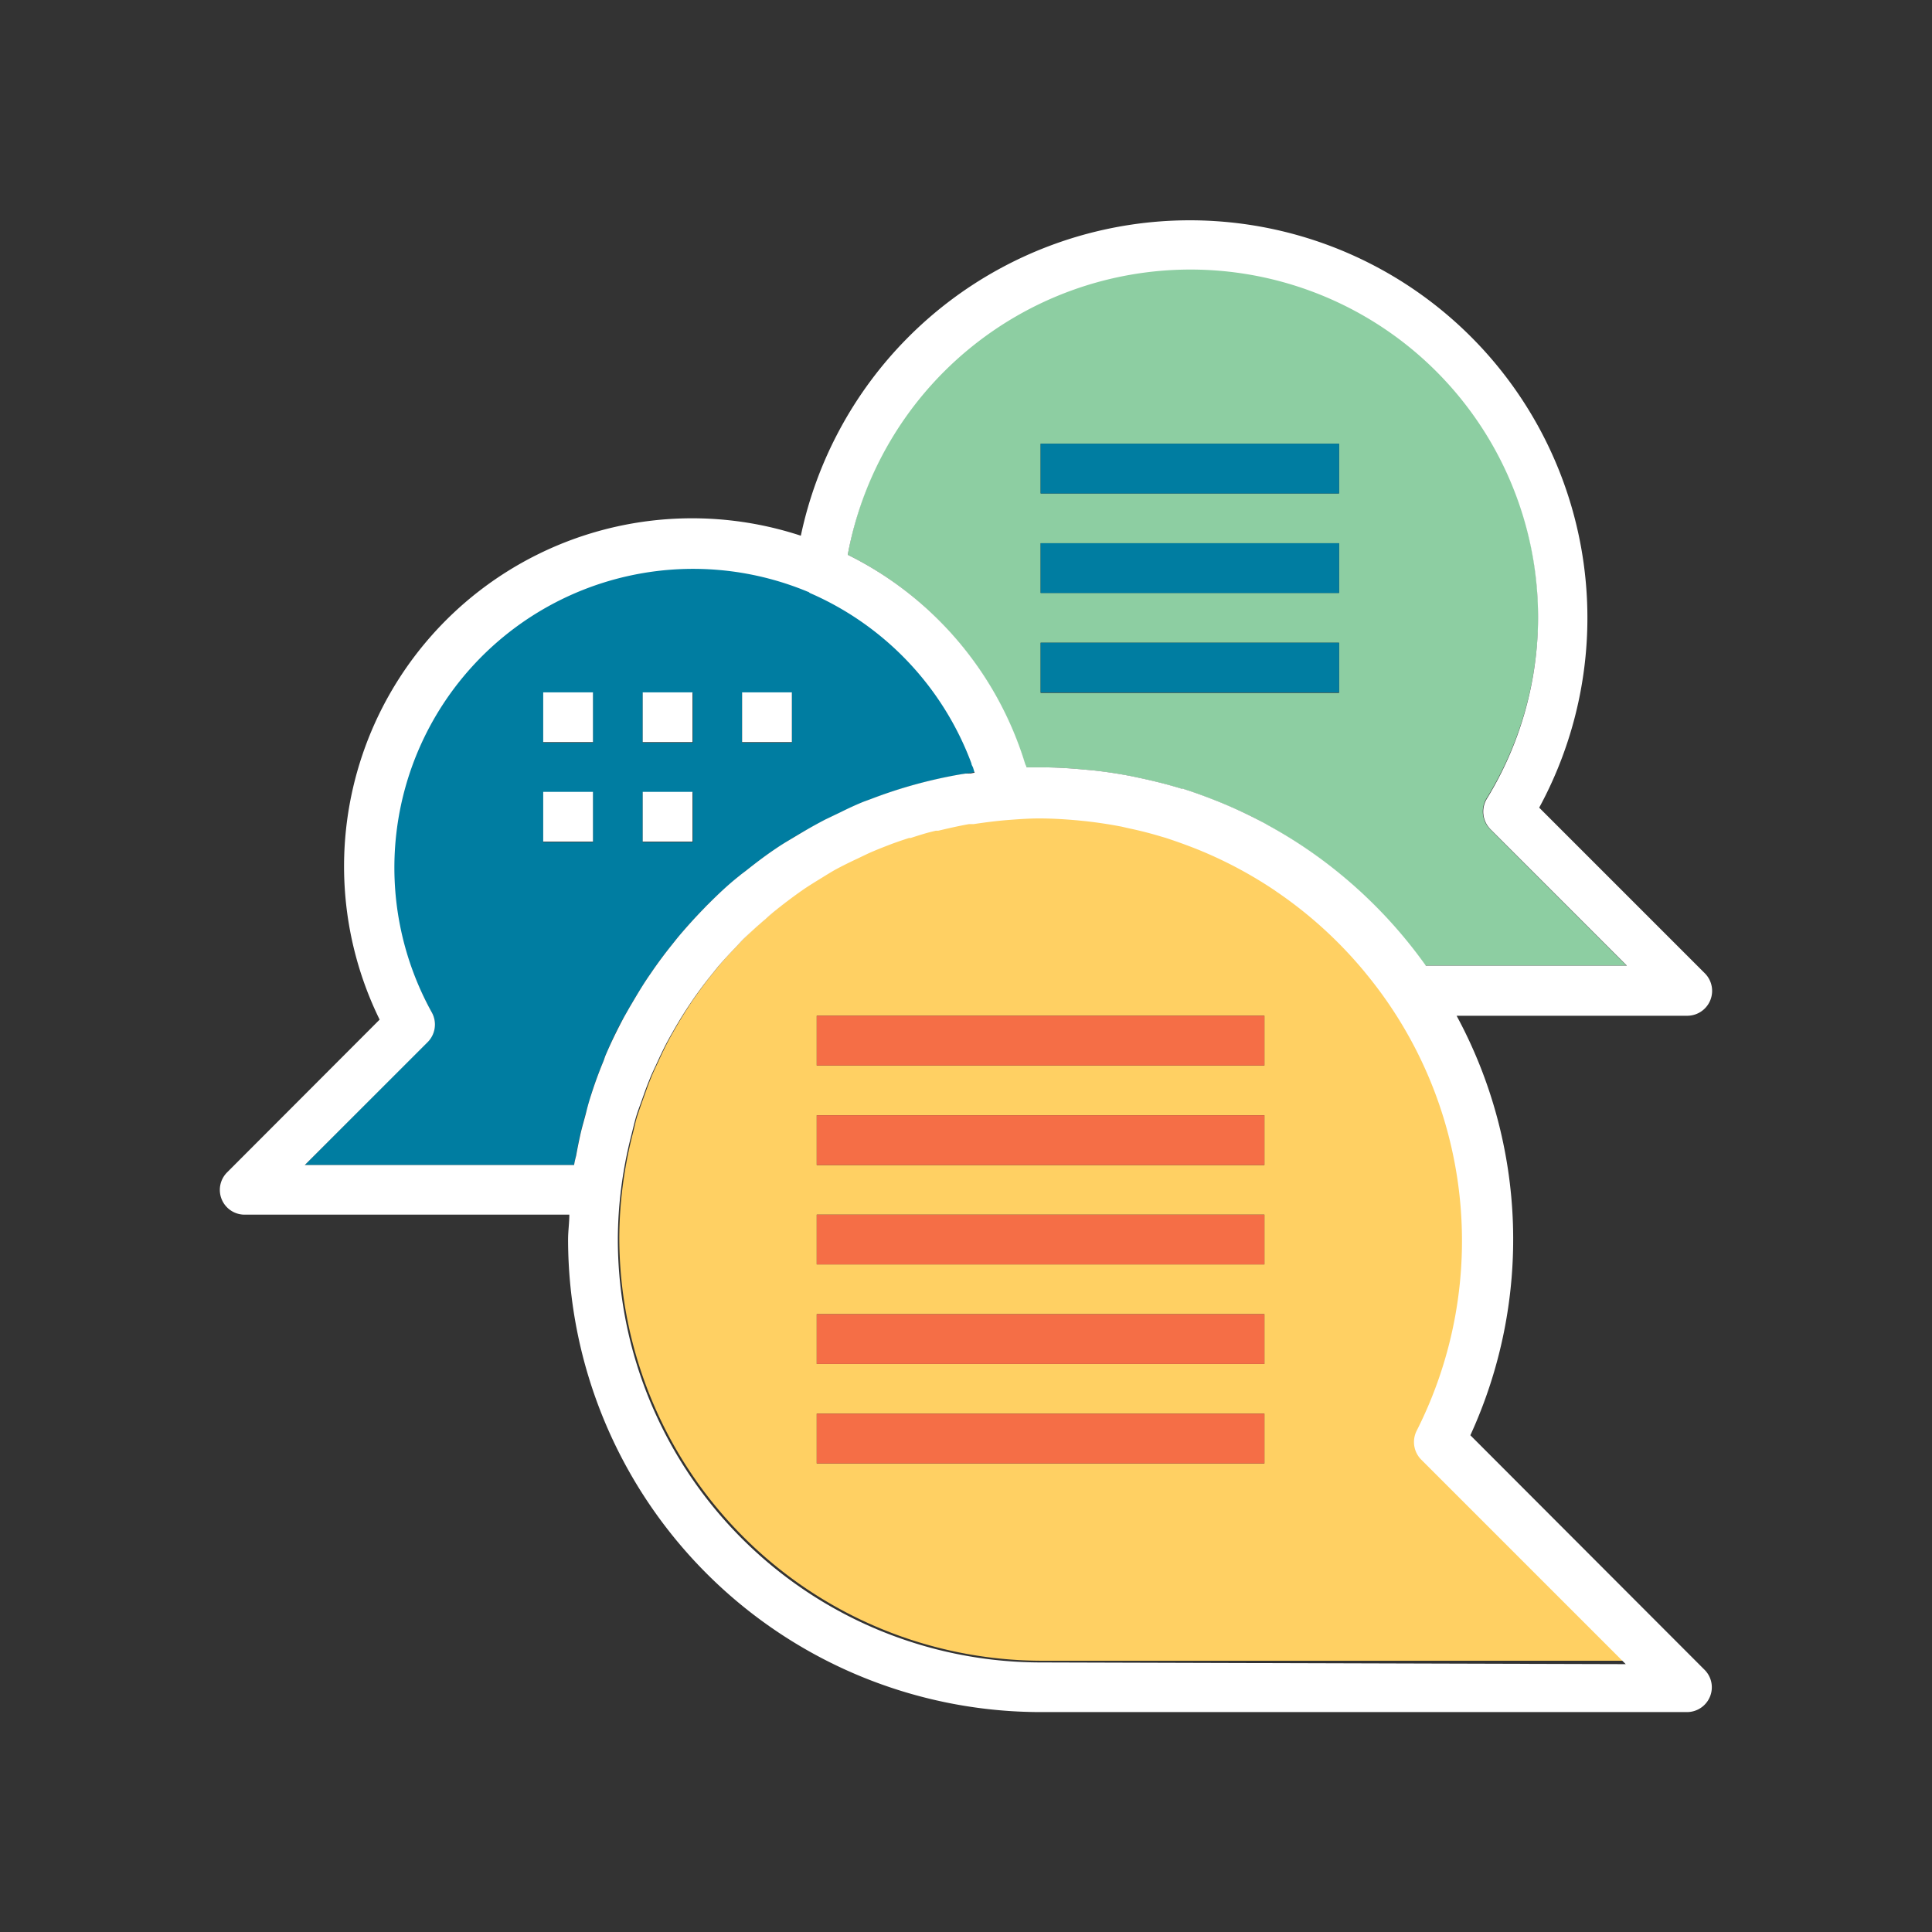
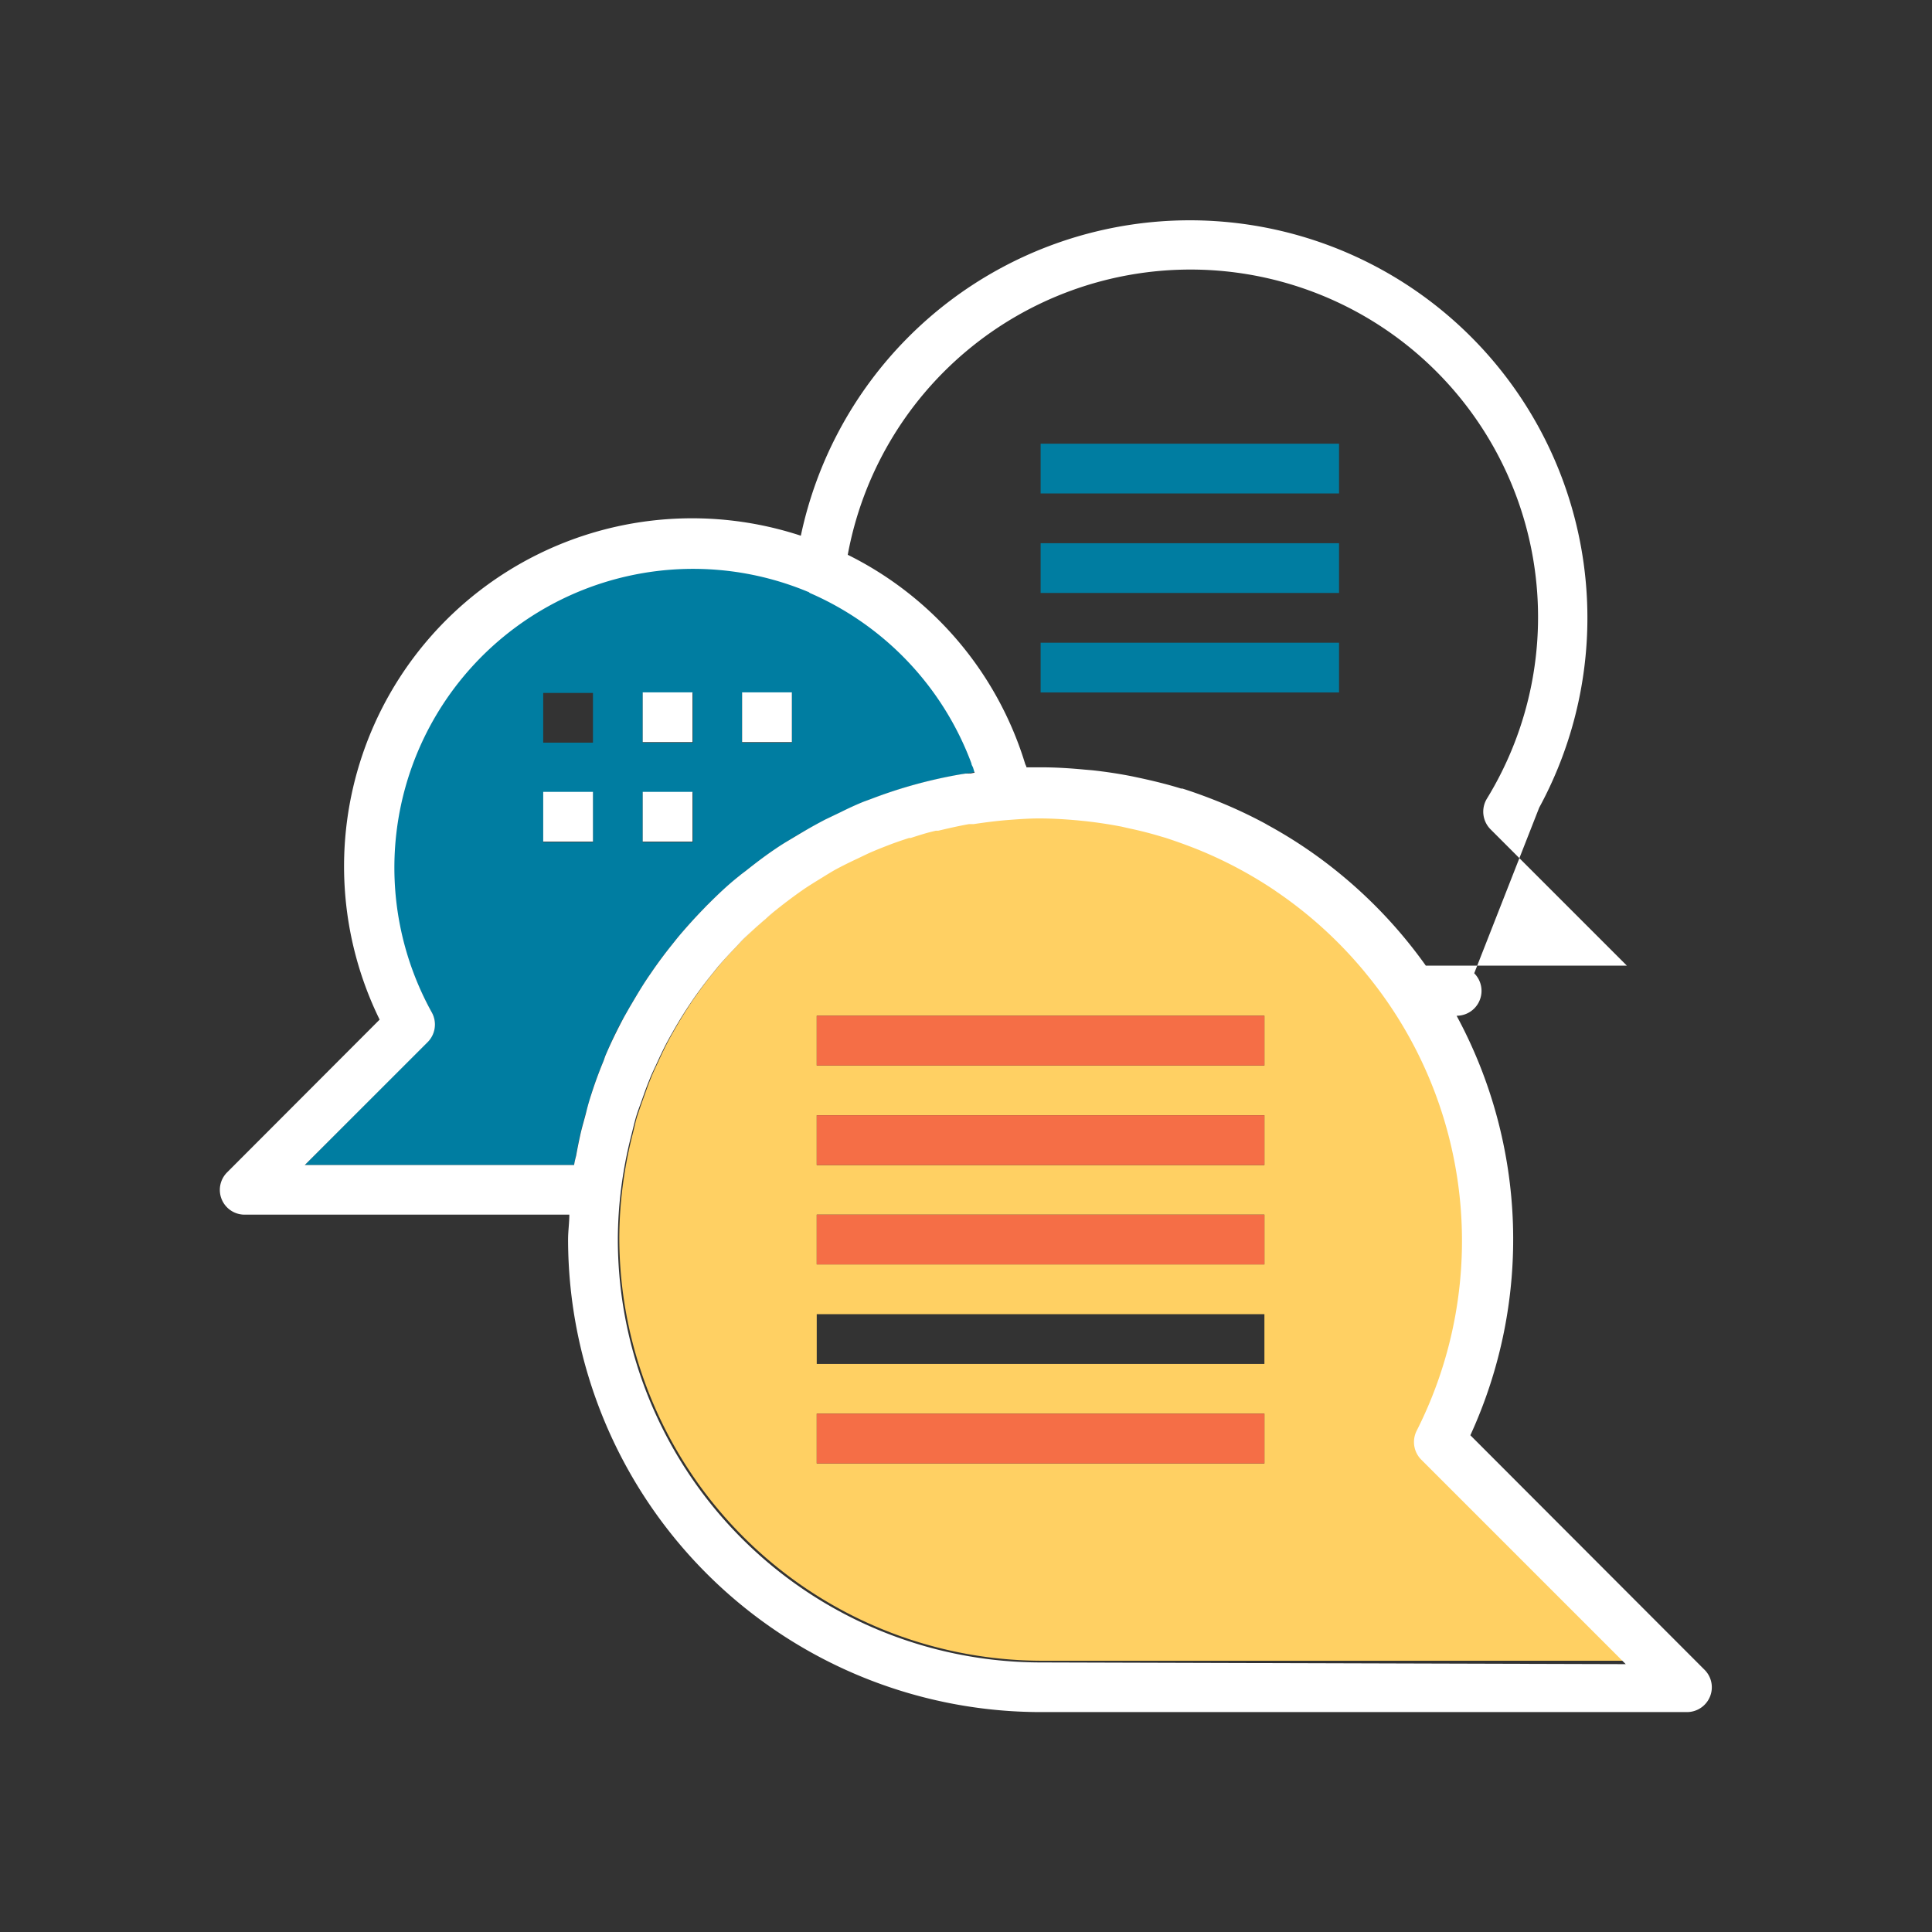
<svg xmlns="http://www.w3.org/2000/svg" viewBox="0 0 170.08 170.08">
  <rect x="0" y="0" width="170.08" height="170.08" fill="#333333" stroke="none" />
  <defs>
    <style>.cls-1{fill:#007da1;}.cls-2{fill:#ffd063;}.cls-3{fill:#8dcea2;}.cls-4{fill:#fff;}.cls-5{fill:#f56e46;}</style>
  </defs>
  <g id="Menú_desplegat" data-name="Menú desplegat">
    <path class="cls-1" d="M50.7,101.76c.11-.62.23-1.24.37-1.85s.33-1.34.52-2,.28-1,.45-1.57q.48-1.5,1.08-2.94c.06-.16.11-.34.18-.5.49-1.15,1-2.27,1.63-3.37l.46-.81c.47-.83,1-1.65,1.49-2.44.19-.29.4-.58.6-.88.53-.76,1.09-1.51,1.67-2.23.21-.26.41-.52.62-.77.68-.8,1.38-1.58,2.11-2.33.14-.14.27-.29.42-.43.88-.88,1.8-1.72,2.76-2.51.22-.19.46-.35.68-.53.72-.57,1.44-1.12,2.19-1.64.44-.3.89-.58,1.34-.87s1.11-.7,1.68-1,1.1-.62,1.67-.92l1.4-.67c.67-.32,1.34-.63,2-.91l.63-.23a41.8,41.8,0,0,1,8-2.19h0L85,68.1h0l.49-.07.34-.07c0-.14-.08-.28-.13-.42s-.1-.26-.15-.39a26.39,26.39,0,0,0-14.21-15c-.07,0-.11-.08-.18-.11A26.27,26.27,0,0,0,38,89.1a2.2,2.2,0,0,1-.36,2.62L26.83,102.56H50.54C50.58,102.29,50.65,102,50.7,101.76ZM65.33,61h4.38v4.38H65.33Zm-8.75,0H61v4.38H56.58Zm0,8.76H61v4.38H56.58ZM47.82,61H52.2v4.38H47.82Zm0,8.76H52.2v4.38H47.82Z" />
    <path class="cls-2" d="M120.24,85.38a37.27,37.27,0,0,0-7.8-7.08l-.11-.08a37.37,37.37,0,0,0-6-3.27l-.52-.22c-1-.41-2-.79-3.06-1.12l-.35-.1c-1-.29-1.91-.53-2.89-.74l-.65-.15c-1-.2-2.09-.36-3.16-.48l-.7-.07c-1.12-.1-2.25-.17-3.39-.17-.94,0-1.86.07-2.78.14h0c-1,.08-2,.21-3,.36h-.15l-.09,0h0l-.16,0c-.78.14-1.55.31-2.32.49h0l-.38.09-.22,0-.53.13h0c-.57.15-1.12.33-1.68.51h0l-.15,0-.84.28-.59.21h0c-.73.28-1.46.56-2.17.88l-.92.44c-.68.33-1.36.66-2,1-.42.24-.82.5-1.24.75s-1.06.63-1.57,1q-1.36.93-2.64,2c-.23.19-.45.4-.67.59q-1,.82-1.89,1.71c-.24.24-.47.5-.71.75-.55.58-1.1,1.16-1.61,1.77l-.7.87c-.48.6-.94,1.22-1.38,1.85-.23.32-.45.65-.67,1-.4.61-.78,1.25-1.15,1.89-.21.37-.42.74-.62,1.12-.32.62-.62,1.26-.91,1.9-.2.42-.4.84-.57,1.28-.25.6-.46,1.22-.68,1.83s-.35,1-.51,1.48-.27,1.06-.41,1.6a38,38,0,0,0-.91,4.82,36.34,36.34,0,0,0-.27,4.33,37.26,37.26,0,0,0,37.22,37.23h51.64l-18-18a2.2,2.2,0,0,1-.41-2.54,37,37,0,0,0-4.43-40.22Zm-8.93,43.45H71.9v-4.38h39.41Zm0-8.76H71.9v-4.38h39.41Zm0-8.76H71.9v-4.38h39.41Zm0-8.75H71.9V98.18h39.41Zm0-8.76H71.9V89.42h39.41Z" />
-     <path class="cls-3" d="M90.21,67.25c0,.1.08.2.11.3.43,0,.86,0,1.29,0,1.28,0,2.55.08,3.82.2l.7.06c1.19.13,2.37.31,3.53.54l.75.16c1.19.26,2.37.55,3.53.91l.11,0c1.17.37,2.32.8,3.45,1.26l.45.19c1.15.49,2.27,1,3.37,1.62l.24.14A40.86,40.86,0,0,1,118,77l0,0a41.66,41.66,0,0,1,7.45,8h17.73l-12-12a2.2,2.2,0,0,1-.33-2.69A30.63,30.63,0,1,0,74.63,48.84,30.47,30.47,0,0,1,90.21,67.25Zm1.4-28.19h26.27v4.38H91.61Zm0,8.76h26.27V52.2H91.61Zm0,8.76h26.27V61H91.61Z" />
-     <path class="cls-4" d="M129.44,126.35a41.36,41.36,0,0,0-1.21-36.93h20.3a2.19,2.19,0,0,0,1.55-3.74L135.5,71.1a35,35,0,1,0-65-23.94,30.64,30.64,0,0,0-37.08,42.6L20,103.2a2.18,2.18,0,0,0,1.54,3.73H50.12c0,.73-.11,1.45-.11,2.19a41.64,41.64,0,0,0,41.6,41.6h56.92a2.19,2.19,0,0,0,2-1.35,2.17,2.17,0,0,0-.48-2.38ZM104.74,23.73a30.6,30.6,0,0,1,26.15,46.59,2.2,2.2,0,0,0,.33,2.69l12,12H125.52a41.66,41.66,0,0,0-7.45-8l0,0a40.86,40.86,0,0,0-6.47-4.38l-.24-.14c-1.1-.59-2.22-1.13-3.37-1.62l-.45-.19c-1.13-.46-2.28-.89-3.45-1.26l-.11,0c-1.16-.36-2.34-.65-3.53-.91l-.75-.16c-1.16-.23-2.34-.41-3.53-.54l-.7-.06c-1.27-.12-2.54-.2-3.82-.2-.43,0-.86,0-1.29,0,0-.1-.08-.2-.11-.3A30.47,30.47,0,0,0,74.63,48.84,30.68,30.68,0,0,1,104.74,23.73Zm-54.2,78.83H26.83L37.67,91.72A2.2,2.2,0,0,0,38,89.1a26.3,26.3,0,0,1,33.13-37c.07,0,.11.08.18.11a26.39,26.39,0,0,1,14.21,15c0,.13.11.26.15.39s.08.28.13.42l-.34.07L85,68.1h0l-.33.05h0a41.8,41.8,0,0,0-8,2.19l-.63.23c-.69.28-1.36.59-2,.91l-1.4.67c-.57.3-1.12.6-1.67.92s-1.13.67-1.68,1-.9.57-1.34.87c-.75.52-1.47,1.07-2.19,1.64-.22.18-.46.34-.68.53-1,.79-1.88,1.63-2.76,2.51-.15.14-.28.29-.42.43-.73.75-1.43,1.53-2.11,2.33-.21.25-.41.51-.62.77-.58.72-1.14,1.47-1.67,2.23-.2.3-.41.59-.6.88-.52.79-1,1.61-1.49,2.44l-.46.81c-.59,1.1-1.14,2.22-1.63,3.37-.07.16-.12.34-.18.5q-.6,1.44-1.08,2.94c-.17.52-.31,1-.45,1.57s-.37,1.32-.52,2-.26,1.23-.37,1.85C50.65,102,50.58,102.29,50.54,102.56Zm41.07,43.79a37.26,37.26,0,0,1-37.22-37.23,36.34,36.34,0,0,1,.27-4.33,38,38,0,0,1,.91-4.82c.14-.54.26-1.08.41-1.6s.34-1,.51-1.48.43-1.23.68-1.83c.17-.44.37-.86.57-1.28.29-.64.59-1.28.91-1.9.2-.38.41-.75.62-1.12.37-.64.75-1.28,1.15-1.89.22-.34.44-.67.67-1,.44-.63.9-1.25,1.38-1.85l.7-.87c.51-.61,1.06-1.19,1.61-1.77.24-.25.47-.51.71-.75q.92-.89,1.89-1.71c.22-.19.44-.4.67-.59q1.28-1.05,2.64-2c.51-.35,1-.65,1.57-1s.82-.51,1.24-.75c.66-.36,1.34-.69,2-1l.92-.44c.71-.32,1.44-.6,2.17-.88h0l.59-.21.84-.28.15,0h0c.56-.18,1.11-.36,1.68-.51h0l.53-.13.22,0,.38-.09h0c.77-.18,1.54-.35,2.32-.49l.16,0h0l.09,0h.15c1-.15,2-.28,3-.36h0c.92-.07,1.84-.14,2.78-.14,1.14,0,2.27.07,3.39.17l.7.07c1.07.12,2.12.28,3.16.48l.65.15c1,.21,1.94.45,2.89.74l.35.1c1,.33,2.06.71,3.06,1.12l.52.22a37.37,37.37,0,0,1,6,3.27l.11.08a37.27,37.27,0,0,1,7.8,7.08l.17.21a37,37,0,0,1,4.43,40.22,2.2,2.2,0,0,0,.41,2.54l18,18Z" />
+     <path class="cls-4" d="M129.44,126.35a41.36,41.36,0,0,0-1.21-36.93a2.19,2.19,0,0,0,1.55-3.74L135.5,71.1a35,35,0,1,0-65-23.94,30.64,30.64,0,0,0-37.08,42.6L20,103.2a2.18,2.18,0,0,0,1.54,3.73H50.12c0,.73-.11,1.45-.11,2.19a41.64,41.64,0,0,0,41.6,41.6h56.92a2.19,2.19,0,0,0,2-1.35,2.17,2.17,0,0,0-.48-2.38ZM104.74,23.73a30.6,30.6,0,0,1,26.15,46.59,2.2,2.2,0,0,0,.33,2.69l12,12H125.52a41.66,41.66,0,0,0-7.45-8l0,0a40.86,40.86,0,0,0-6.47-4.38l-.24-.14c-1.1-.59-2.22-1.13-3.37-1.62l-.45-.19c-1.13-.46-2.28-.89-3.45-1.26l-.11,0c-1.16-.36-2.34-.65-3.53-.91l-.75-.16c-1.16-.23-2.34-.41-3.53-.54l-.7-.06c-1.27-.12-2.54-.2-3.82-.2-.43,0-.86,0-1.29,0,0-.1-.08-.2-.11-.3A30.47,30.47,0,0,0,74.63,48.84,30.68,30.68,0,0,1,104.74,23.73Zm-54.2,78.83H26.83L37.67,91.72A2.2,2.2,0,0,0,38,89.1a26.3,26.3,0,0,1,33.13-37c.07,0,.11.08.18.11a26.39,26.39,0,0,1,14.21,15c0,.13.11.26.15.39s.08.28.13.42l-.34.07L85,68.1h0l-.33.05h0a41.8,41.8,0,0,0-8,2.19l-.63.23c-.69.28-1.36.59-2,.91l-1.4.67c-.57.3-1.12.6-1.67.92s-1.13.67-1.68,1-.9.57-1.34.87c-.75.52-1.47,1.07-2.19,1.64-.22.18-.46.34-.68.53-1,.79-1.88,1.63-2.76,2.51-.15.14-.28.29-.42.43-.73.75-1.43,1.53-2.11,2.33-.21.25-.41.51-.62.77-.58.72-1.14,1.47-1.67,2.23-.2.3-.41.59-.6.88-.52.79-1,1.61-1.49,2.44l-.46.81c-.59,1.1-1.14,2.22-1.63,3.37-.07.16-.12.34-.18.5q-.6,1.44-1.08,2.94c-.17.52-.31,1-.45,1.57s-.37,1.32-.52,2-.26,1.23-.37,1.85C50.65,102,50.58,102.29,50.54,102.56Zm41.07,43.79a37.26,37.26,0,0,1-37.22-37.23,36.34,36.34,0,0,1,.27-4.33,38,38,0,0,1,.91-4.82c.14-.54.26-1.08.41-1.6s.34-1,.51-1.48.43-1.23.68-1.83c.17-.44.37-.86.57-1.28.29-.64.59-1.28.91-1.9.2-.38.41-.75.62-1.12.37-.64.75-1.28,1.15-1.89.22-.34.44-.67.67-1,.44-.63.9-1.25,1.38-1.85l.7-.87c.51-.61,1.06-1.19,1.61-1.77.24-.25.47-.51.71-.75q.92-.89,1.89-1.71c.22-.19.44-.4.67-.59q1.28-1.05,2.64-2c.51-.35,1-.65,1.57-1s.82-.51,1.24-.75c.66-.36,1.34-.69,2-1l.92-.44c.71-.32,1.44-.6,2.17-.88h0l.59-.21.84-.28.15,0h0c.56-.18,1.11-.36,1.68-.51h0l.53-.13.22,0,.38-.09h0c.77-.18,1.54-.35,2.32-.49l.16,0h0l.09,0h.15c1-.15,2-.28,3-.36h0c.92-.07,1.84-.14,2.78-.14,1.14,0,2.27.07,3.39.17l.7.07c1.07.12,2.12.28,3.16.48l.65.15c1,.21,1.94.45,2.89.74l.35.1c1,.33,2.06.71,3.06,1.12l.52.22a37.37,37.37,0,0,1,6,3.27l.11.08a37.27,37.27,0,0,1,7.8,7.08l.17.21a37,37,0,0,1,4.43,40.22,2.2,2.2,0,0,0,.41,2.54l18,18Z" />
    <rect class="cls-5" x="71.9" y="89.42" width="39.41" height="4.38" />
    <rect class="cls-5" x="71.9" y="98.18" width="39.41" height="4.38" />
    <rect class="cls-5" x="71.9" y="106.93" width="39.41" height="4.38" />
    <rect class="cls-1" x="91.61" y="39.06" width="26.27" height="4.38" />
    <rect class="cls-1" x="91.61" y="47.82" width="26.27" height="4.38" />
    <rect class="cls-1" x="91.61" y="56.58" width="26.27" height="4.38" />
-     <rect class="cls-5" x="71.9" y="115.69" width="39.41" height="4.38" />
    <rect class="cls-5" x="71.9" y="124.45" width="39.41" height="4.38" />
-     <rect class="cls-4" x="47.82" y="60.95" width="4.38" height="4.38" />
    <rect class="cls-4" x="56.58" y="60.95" width="4.38" height="4.38" />
    <rect class="cls-4" x="47.82" y="69.71" width="4.38" height="4.38" />
    <rect class="cls-4" x="56.58" y="69.71" width="4.38" height="4.38" />
    <rect class="cls-4" x="65.33" y="60.95" width="4.38" height="4.38" />
  </g>
</svg>